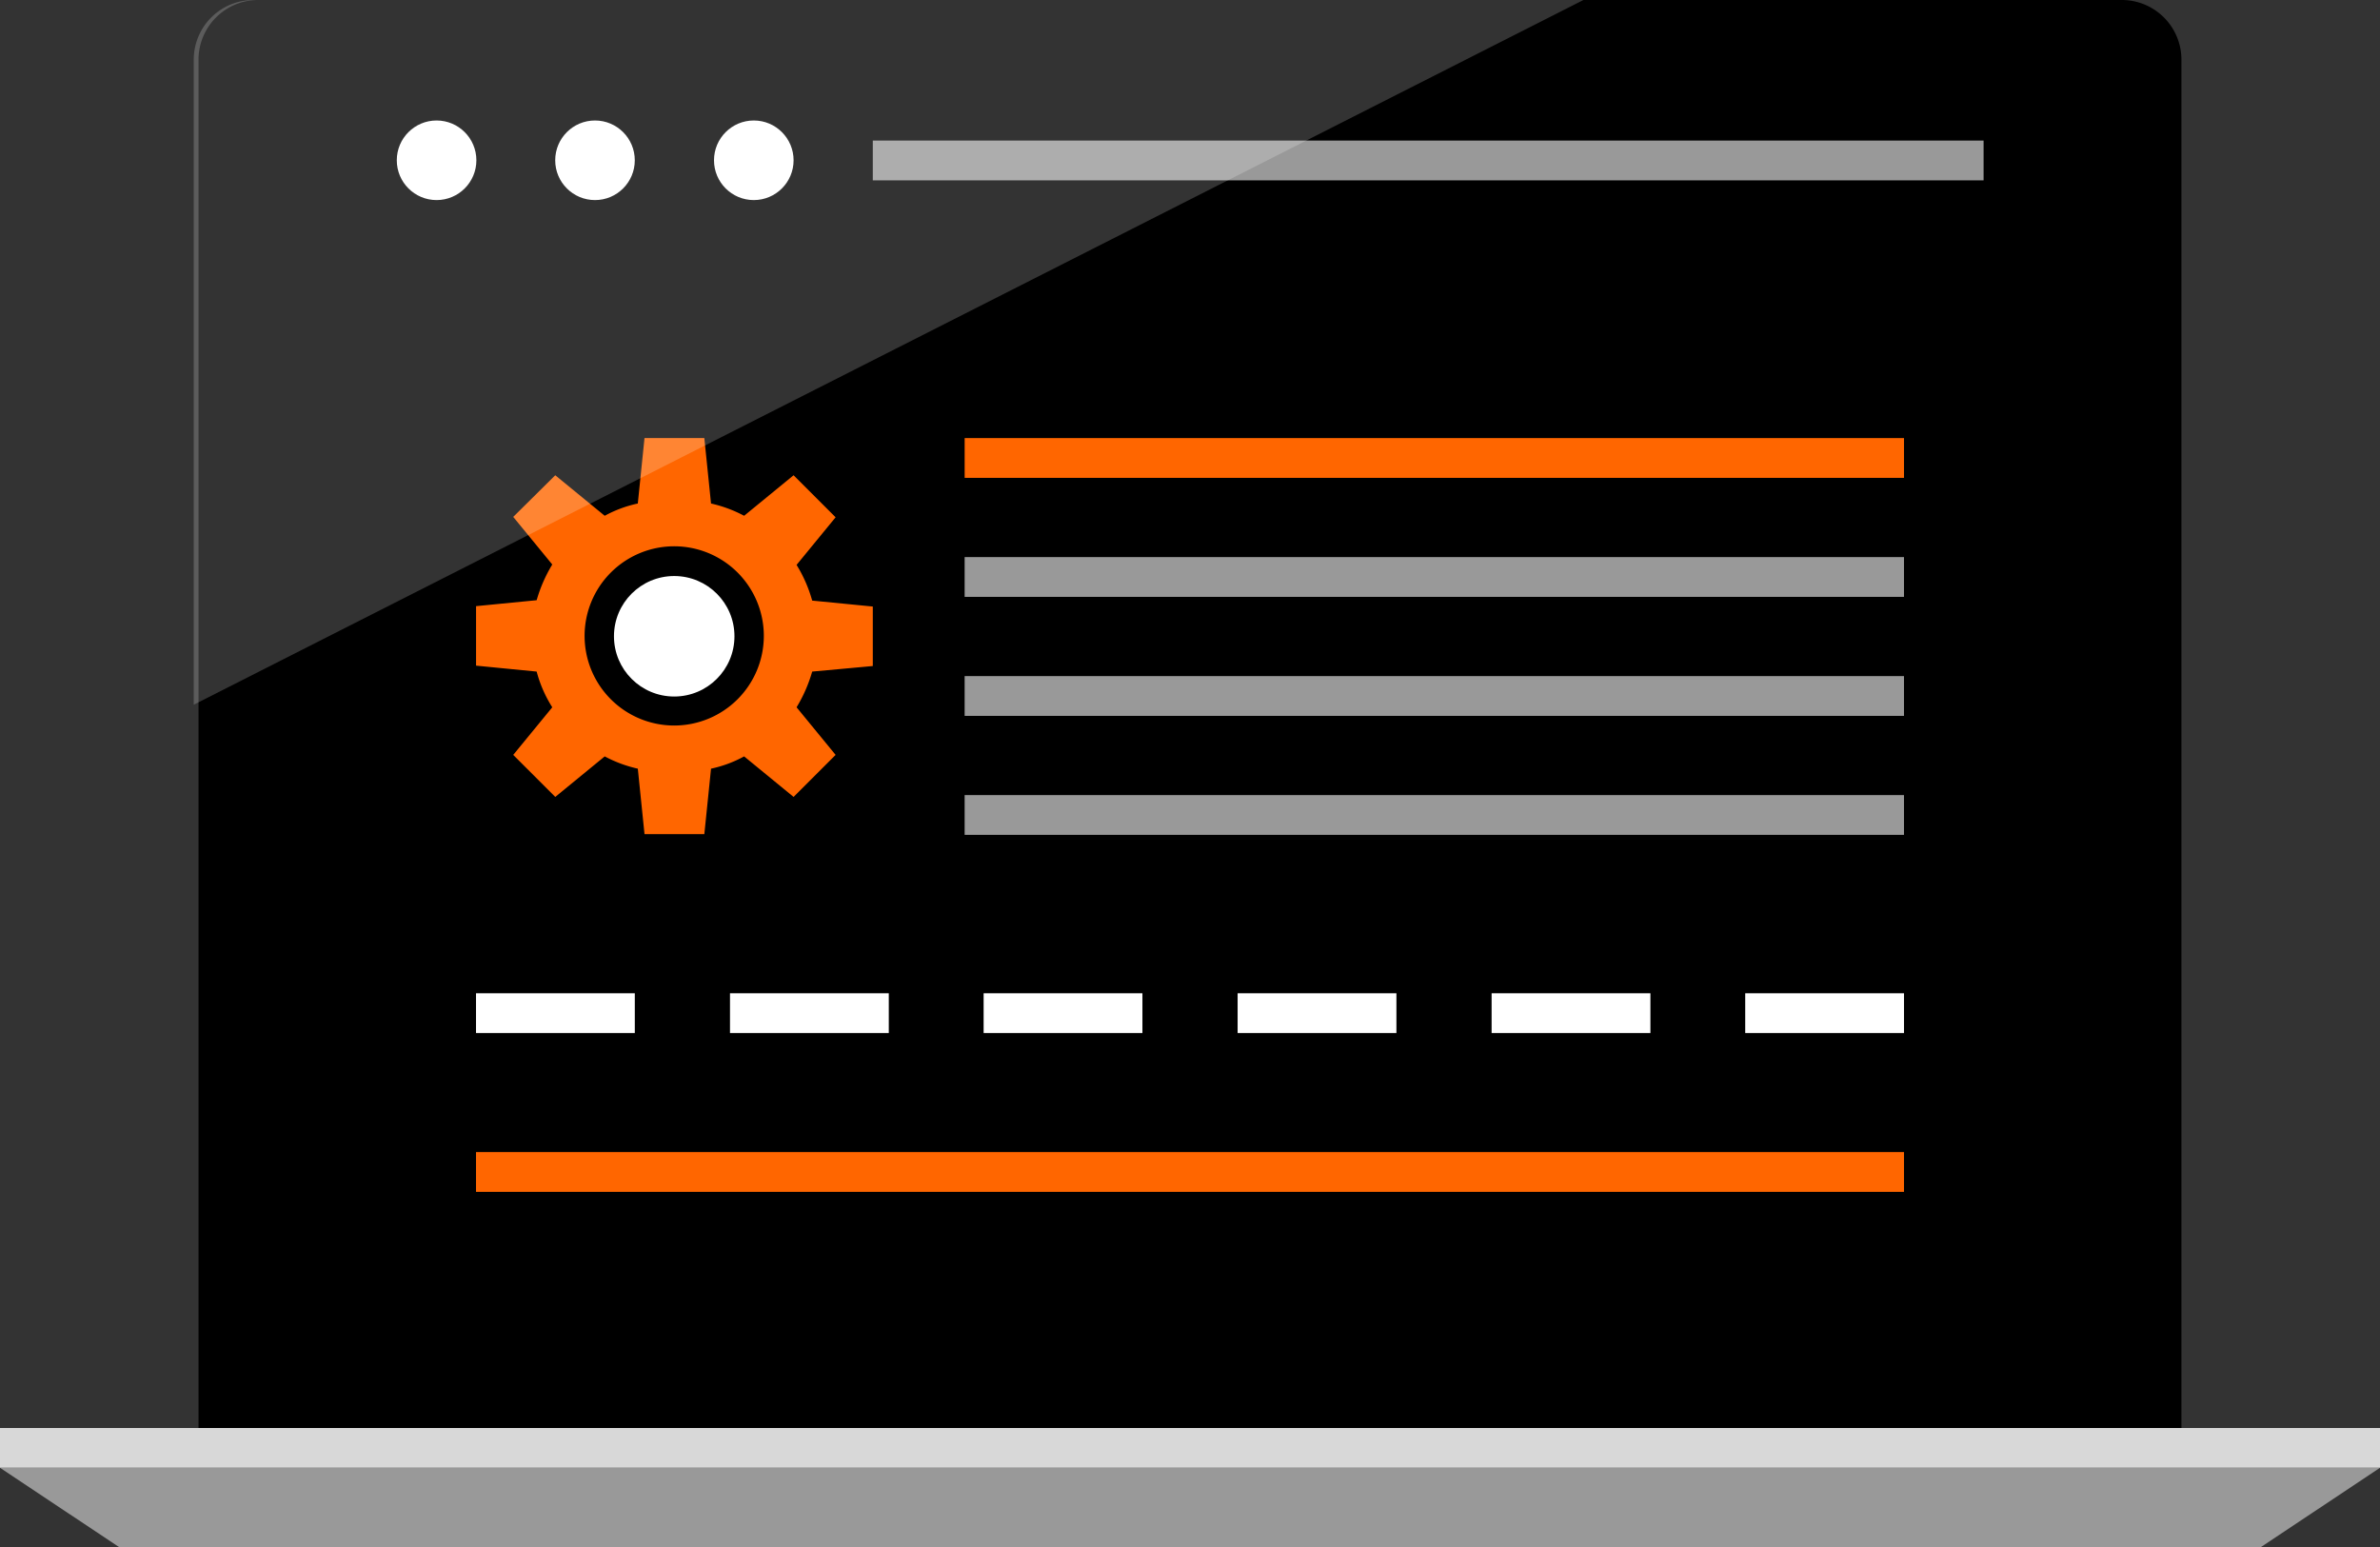
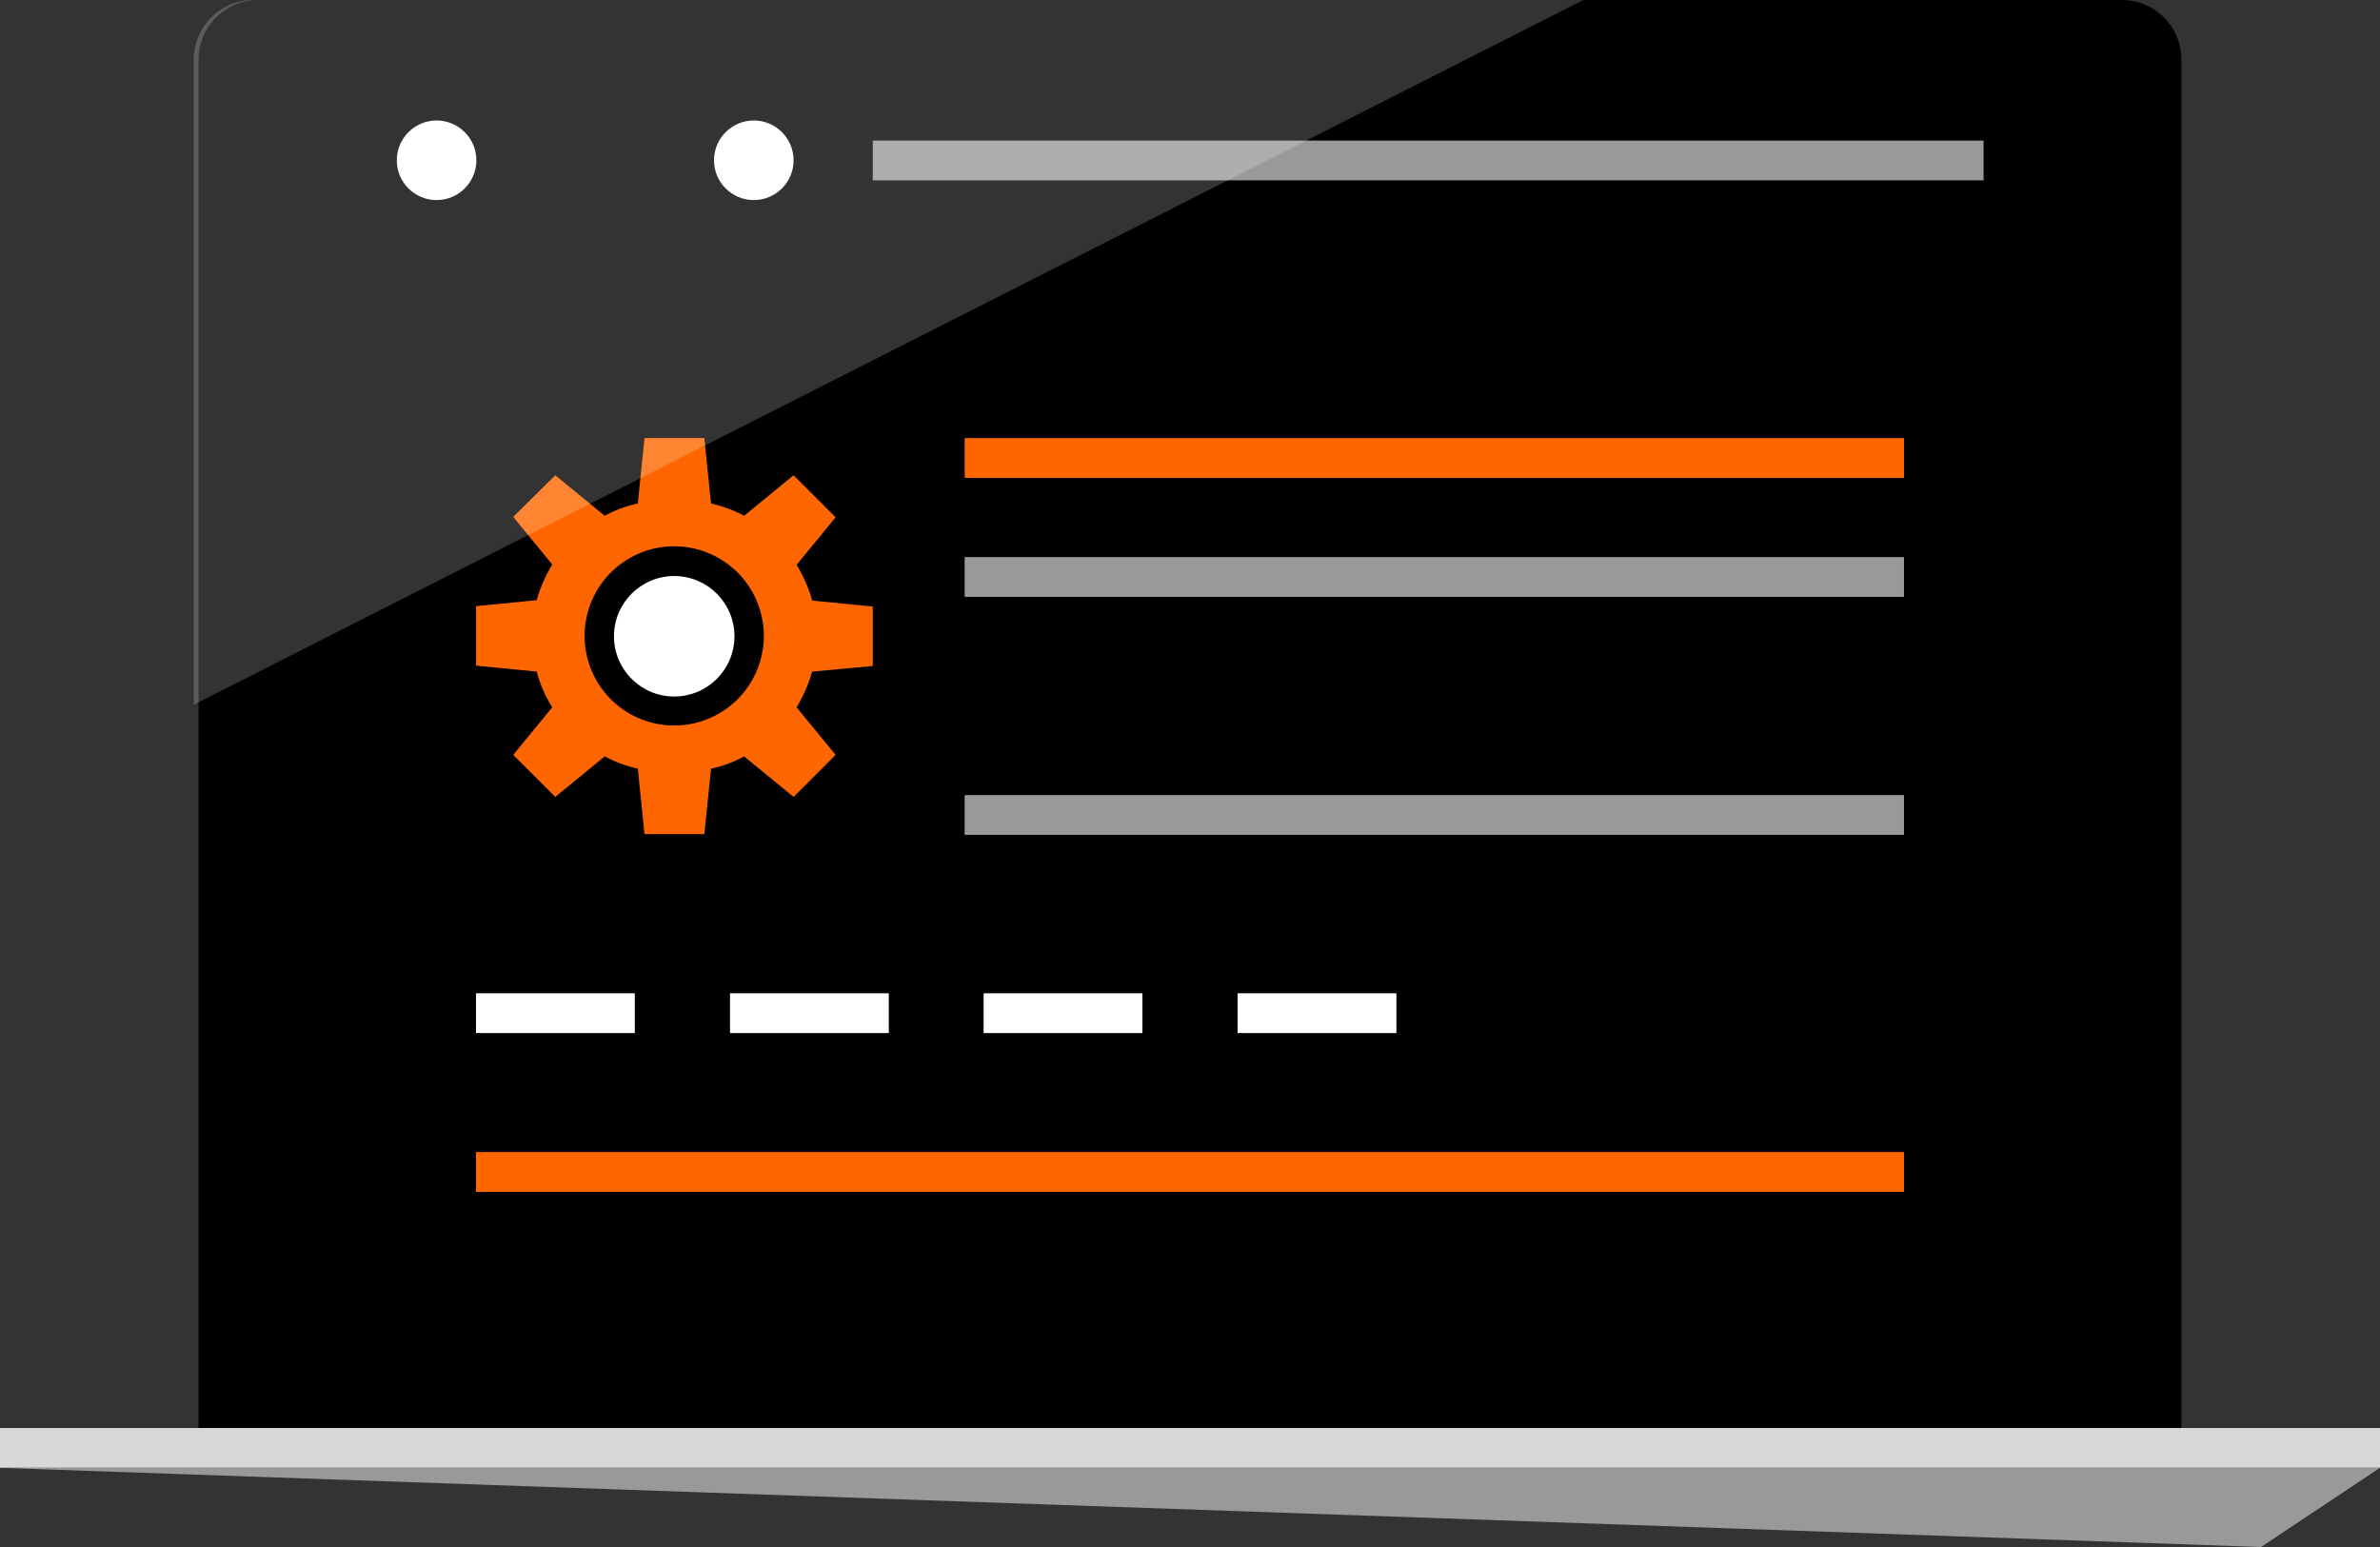
<svg xmlns="http://www.w3.org/2000/svg" width="123.333" height="80.167" viewBox="0 0 123.333 80.167">
  <rect x="0" y="0" width="123.333" height="80.167" fill="#333333" stroke="none" />
  <g transform="translate(0 -89.6)">
    <path d="M145.472,163.6V92.683a3.092,3.092,0,0,0-3.083-3.083H45.8a3.092,3.092,0,0,0-3.083,3.083V163.6Z" transform="translate(-32.429)" />
    <rect width="123.333" height="2.062" transform="translate(0 163.6)" fill="#d8d8d8" />
-     <path d="M117.166,409.465h-111L0,405.36H123.333Z" transform="translate(0 -239.698)" fill="#999" />
+     <path d="M117.166,409.465L0,405.36H123.333Z" transform="translate(0 -239.698)" fill="#999" />
    <g transform="translate(20.562 95.844)">
      <circle cx="2.062" cy="2.062" r="2.062" transform="translate(16.438)" fill="#fff" />
-       <circle cx="2.062" cy="2.062" r="2.062" transform="translate(8.209)" fill="#fff" />
      <circle cx="2.062" cy="2.062" r="2.062" fill="#fff" />
    </g>
    <rect width="57.562" height="2.062" transform="translate(45.229 96.884)" fill="#999" />
    <g transform="translate(24.667 119.45)">
-       <rect width="8.229" height="2.062" transform="translate(65.771 21.622)" fill="#fff" />
-       <rect width="8.229" height="2.062" transform="translate(52.629 21.622)" fill="#fff" />
      <rect width="8.229" height="2.062" transform="translate(39.467 21.622)" fill="#fff" />
      <rect width="8.229" height="2.062" transform="translate(26.305 21.622)" fill="#fff" />
      <rect width="8.229" height="2.062" transform="translate(13.162 21.622)" fill="#fff" />
      <rect width="8.229" height="2.062" transform="translate(0 21.622)" fill="#fff" />
      <circle cx="3.122" cy="3.122" r="3.122" transform="translate(7.149)" fill="#fff" />
    </g>
    <g transform="translate(24.667 112.301)">
      <path d="M122.962,195.653V192.57l-3.141-.308a7.2,7.2,0,0,0-.809-1.85l2.023-2.467-2.178-2.178-2.563,2.1a6.805,6.805,0,0,0-1.715-.636l-.347-3.392h-3.1l-.347,3.392a6.3,6.3,0,0,0-1.715.636l-2.563-2.1-2.178,2.158,2.023,2.467a7.59,7.59,0,0,0-.809,1.85l-3.141.308v3.083l3.141.308a6.591,6.591,0,0,0,.809,1.85l-2.023,2.467,2.178,2.178,2.563-2.1a6.8,6.8,0,0,0,1.715.636l.347,3.392h3.1l.347-3.392a6.3,6.3,0,0,0,1.715-.636l2.563,2.1,2.178-2.178-2.023-2.467a7.59,7.59,0,0,0,.809-1.85Zm-10.291,3.083a4.644,4.644,0,1,1,4.644-4.644A4.647,4.647,0,0,1,112.671,198.736Z" transform="translate(-102.4 -183.84)" fill="#f60" />
      <rect width="48.678" height="2.062" transform="translate(25.322)" fill="#f60" />
    </g>
    <g transform="translate(49.988 118.468)">
      <rect width="48.678" height="2.062" fill="#999" />
-       <rect width="48.678" height="2.062" transform="translate(0 6.167)" fill="#999" />
      <rect width="48.678" height="2.062" transform="translate(0 12.333)" fill="#999" />
    </g>
    <rect width="74" height="2.062" transform="translate(24.667 149.301)" fill="#f60" />
    <path d="M113.695,89.6H44.763a3.092,3.092,0,0,0-3.083,3.083v33.435Z" transform="translate(-31.64)" fill="#fff" opacity="0.2" />
  </g>
</svg>